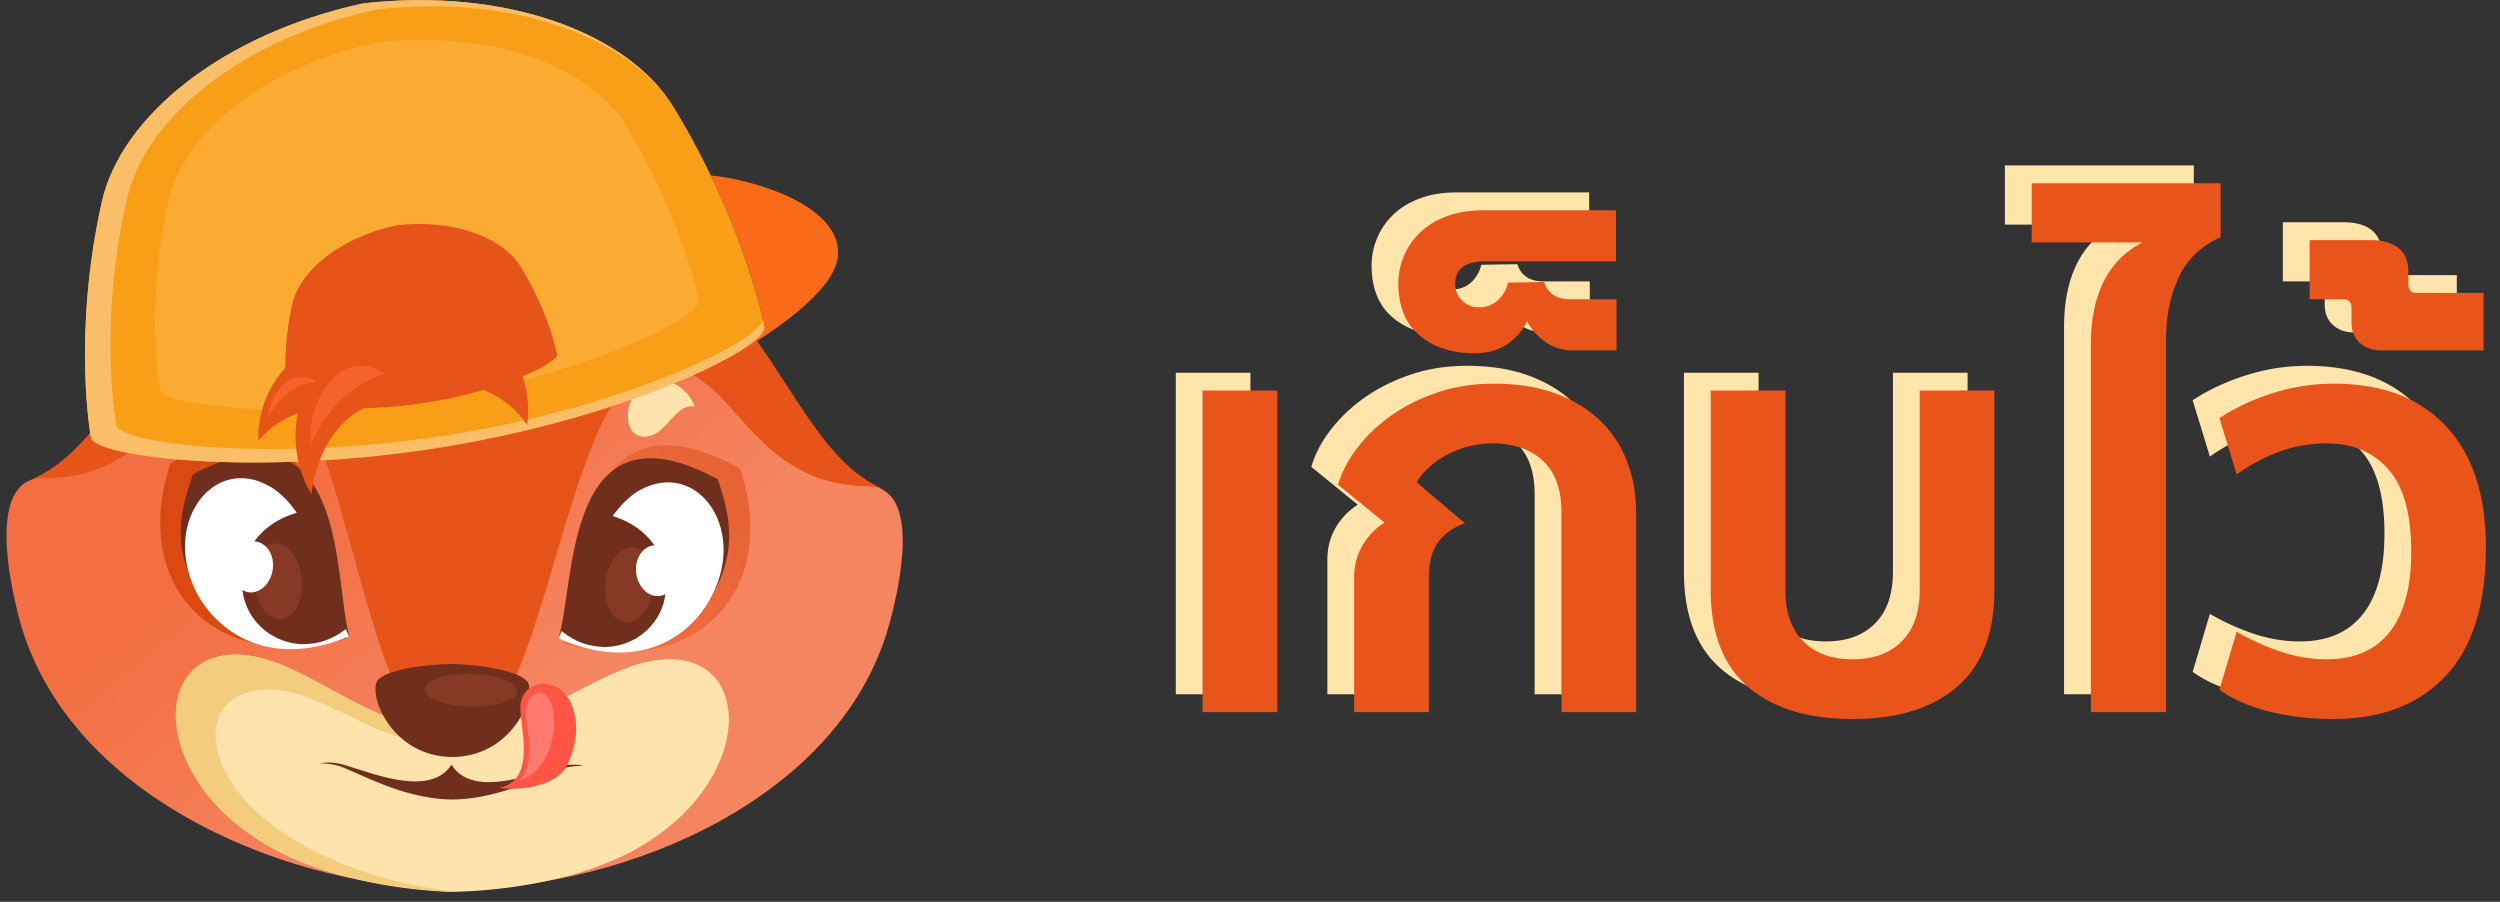
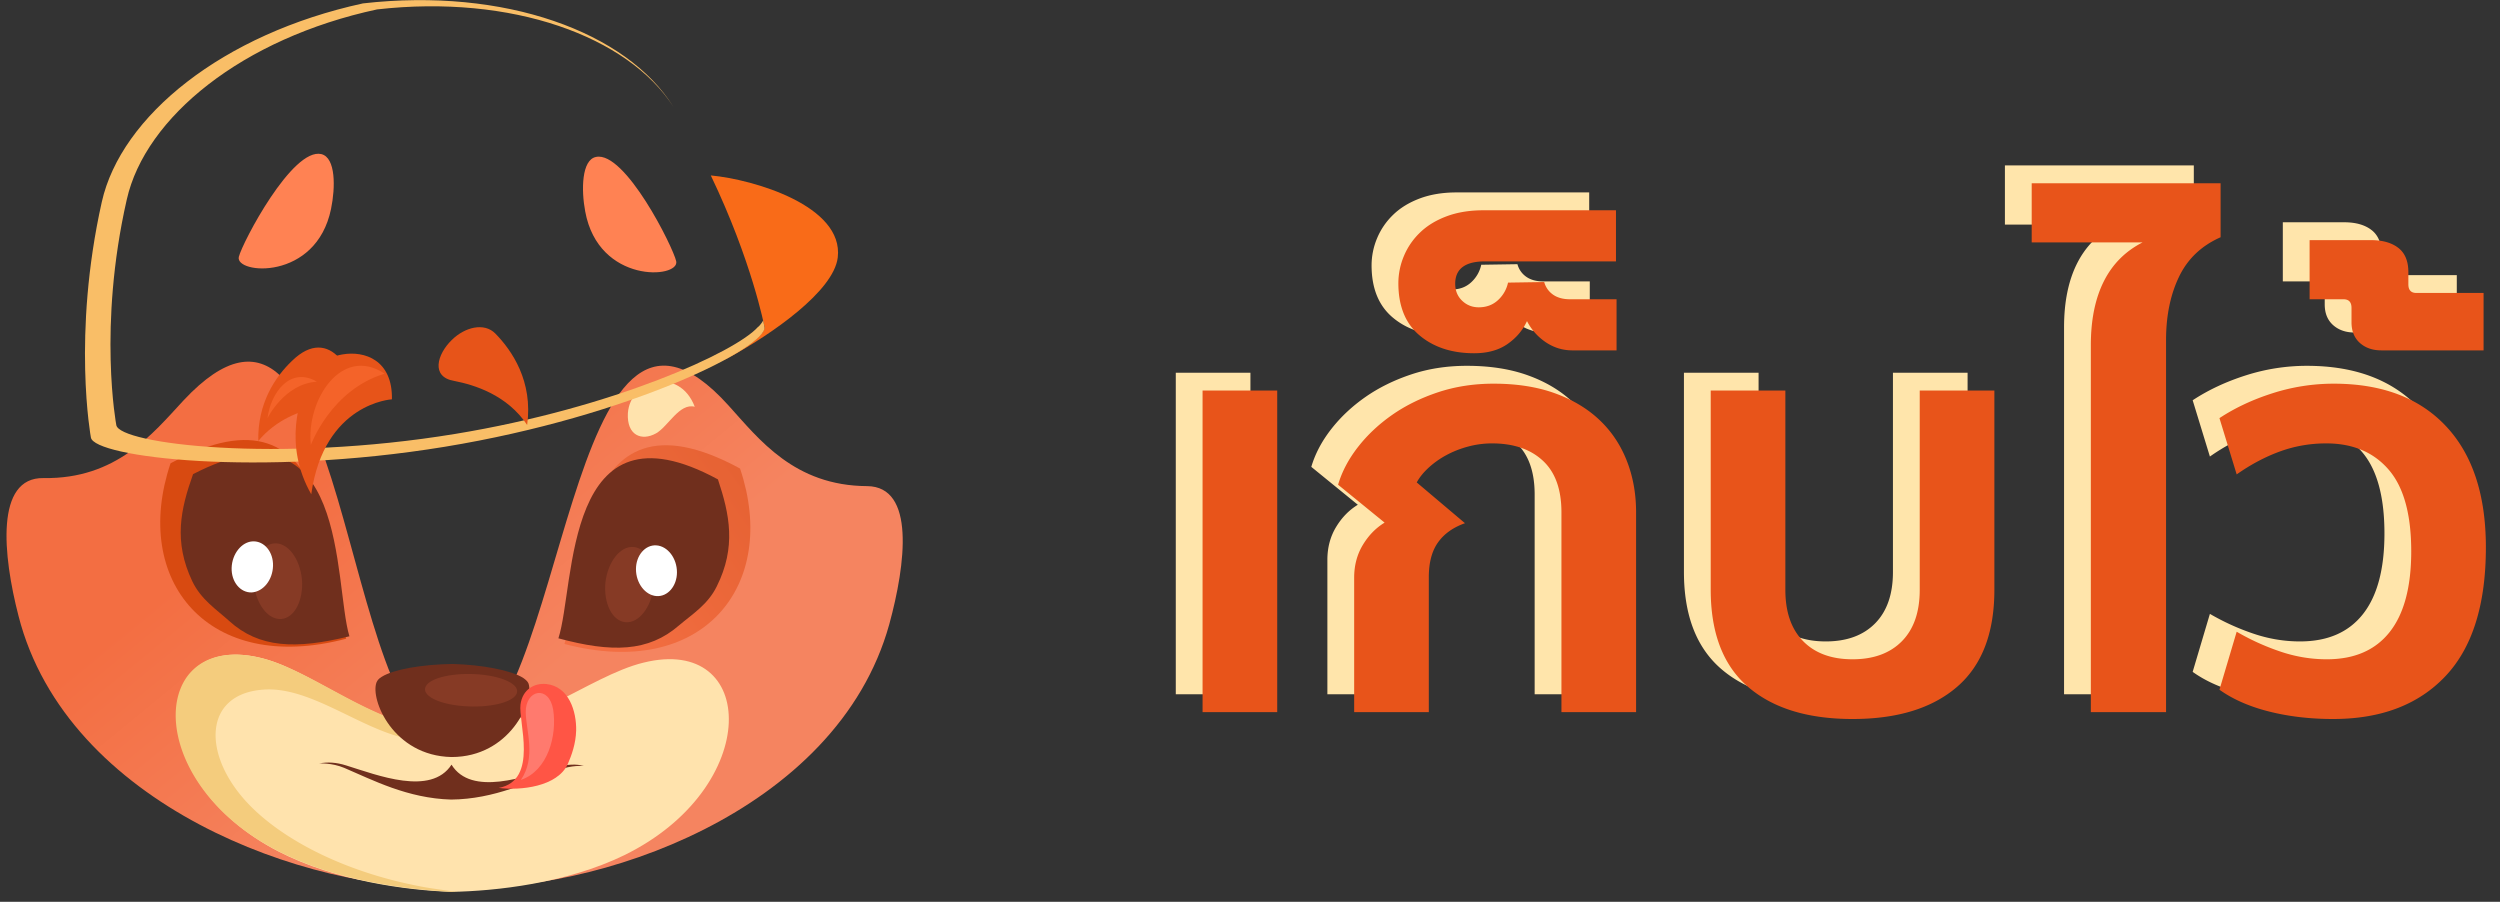
<svg xmlns="http://www.w3.org/2000/svg" width="280" height="101" version="1.1" viewBox="0 0 280 101">
  <rect x="0" y="0" width="280" height="101" fill="#333333" stroke="none" />
  <defs>
    <linearGradient id="linearGradient-1" x1="36.974%" x2="66.076%" y1="34.753%" y2="60.677%">
      <stop offset="0%" stop-color="#F36E42" />
      <stop offset="100%" stop-color="#F58460" />
    </linearGradient>
    <linearGradient id="linearGradient-2" x1="75.079%" x2="18.747%" y1="25.258%" y2="81.857%">
      <stop offset="0%" stop-color="#E66233" />
      <stop offset="100%" stop-color="#F36E42" />
    </linearGradient>
  </defs>
  <g id="Mockup-1.0" fill="none" fill-rule="evenodd" stroke="none" stroke-width="1">
    <g id="Artboard" transform="translate(-132 -121)">
      <g id="Group-2" transform="translate(132.6 121)">
        <g id="Group" fill-rule="nonzero" transform="translate(131.088 18.528)">
          <path id="เก็บไว้" fill="#FFE5AB" d="M8.36 59.228V23.215H0v36.013h8.36Zm16.978 0V44.116c0-1.63.343-2.926 1.029-3.89.686-.966 1.693-1.684 3.022-2.155l-5.402-4.566c.3-.558.74-1.104 1.318-1.64A9.792 9.792 0 0 1 27.3 30.45c.75-.407 1.565-.729 2.444-.964a10.256 10.256 0 0 1 2.669-.354c2.4 0 4.298.643 5.69 1.93 1.394 1.285 2.09 3.215 2.09 5.787v22.38h8.361v-22.38c0-2.1-.354-4.04-1.061-5.82-.707-1.78-1.736-3.301-3.087-4.566-1.35-1.265-3.012-2.25-4.984-2.958-1.972-.708-4.244-1.061-6.816-1.061-2.23 0-4.31.321-6.238.964-1.93.643-3.645 1.49-5.145 2.54-1.5 1.05-2.776 2.251-3.827 3.602-1.05 1.35-1.79 2.754-2.218 4.212l5.209 4.244c-.986.6-1.8 1.437-2.444 2.508-.643 1.072-.965 2.294-.965 3.666v15.048h8.36Zm5.08-40.193c1.5 0 2.744-.343 3.73-1.029.986-.686 1.715-1.543 2.186-2.572a6.322 6.322 0 0 0 2.123 2.38c.9.6 1.886.9 2.958.9h4.952V12.99h-5.21c-.771 0-1.404-.171-1.897-.514a2.506 2.506 0 0 1-.996-1.415l-4.052.064a3.71 3.71 0 0 1-1.125 1.962c-.579.536-1.297.804-2.155.804-.728 0-1.35-.247-1.864-.74-.515-.493-.772-1.125-.772-1.897 0-1.672 1.115-2.508 3.344-2.508h14.662V3.023H31.447c-1.543 0-2.915.225-4.116.675-1.2.45-2.197 1.06-2.99 1.833a7.813 7.813 0 0 0-1.8 2.636 7.85 7.85 0 0 0-.612 3.023c0 2.572.793 4.523 2.38 5.852 1.586 1.329 3.622 1.993 6.109 1.993ZM72.798 60c5.016 0 8.917-1.2 11.704-3.601 2.786-2.401 4.18-6.024 4.18-10.868V23.215h-8.36v22.316c0 2.486-.665 4.405-1.994 5.755-1.33 1.35-3.173 2.026-5.53 2.026-2.359 0-4.202-.675-5.531-2.026-1.33-1.35-1.994-3.269-1.994-5.755V23.215h-8.36v22.316c0 4.844 1.394 8.467 4.18 10.868C63.88 58.799 67.781 60 72.797 60Zm35.112-.772V17.556c0-2.7.482-5.059 1.447-7.074.965-2.015 2.519-3.494 4.662-4.437V0H92.862v6.624h12.411c-1.929.986-3.376 2.444-4.34 4.373-.965 1.929-1.447 4.308-1.447 7.138v41.093h8.424Zm18.714.772c5.359 0 9.55-1.597 12.572-4.791 3.023-3.194 4.534-8.006 4.534-14.437 0-5.874-1.49-10.397-4.47-13.57-2.98-3.172-7.17-4.758-12.572-4.758a22.41 22.41 0 0 0-6.817 1.06c-2.229.708-4.223 1.64-5.98 2.798l1.929 6.303c1.586-1.115 3.205-1.973 4.855-2.573 1.65-.6 3.376-.9 5.177-.9 2.958 0 5.284.975 6.978 2.926 1.693 1.95 2.54 5.005 2.54 9.164 0 3.987-.804 6.999-2.412 9.035-1.608 2.037-3.955 3.055-7.042 3.055-1.8 0-3.569-.3-5.305-.9a26.49 26.49 0 0 1-4.791-2.187l-1.93 6.495c1.501 1.072 3.355 1.887 5.563 2.444 2.208.557 4.598.836 7.17.836Zm16.849-41.286v-6.431h-7.524c-.6 0-.9-.322-.9-.965v-1.35c0-1.243-.376-2.154-1.126-2.733-.75-.58-1.769-.868-3.055-.868h-6.88v6.623h3.793c.6 0 .9.322.9.965v1.608c0 .986.311 1.757.933 2.315.622.557 1.426.836 2.412.836h11.447Z" />
          <path id="เก็บไว้" fill="#E8541A" d="M11.36 61.228V25.215H3v36.013h8.36Zm16.978 0V46.116c0-1.63.343-2.926 1.029-3.89.686-.966 1.693-1.684 3.022-2.155l-5.402-4.566c.3-.558.74-1.104 1.318-1.64A9.792 9.792 0 0 1 30.3 32.45c.75-.407 1.565-.729 2.444-.964a10.256 10.256 0 0 1 2.669-.354c2.4 0 4.298.643 5.69 1.93 1.394 1.285 2.09 3.215 2.09 5.787v22.38h8.361v-22.38c0-2.1-.354-4.04-1.061-5.82-.707-1.78-1.736-3.301-3.087-4.566-1.35-1.265-3.012-2.25-4.984-2.958-1.972-.708-4.244-1.061-6.816-1.061-2.23 0-4.31.321-6.238.964-1.93.643-3.645 1.49-5.145 2.54-1.5 1.05-2.776 2.251-3.827 3.602-1.05 1.35-1.79 2.754-2.218 4.212l5.209 4.244c-.986.6-1.8 1.437-2.444 2.508-.643 1.072-.965 2.294-.965 3.666v15.048h8.36Zm5.08-40.193c1.5 0 2.744-.343 3.73-1.029.986-.686 1.715-1.543 2.186-2.572a6.322 6.322 0 0 0 2.123 2.38c.9.6 1.886.9 2.958.9h4.952V14.99h-5.21c-.771 0-1.404-.171-1.897-.514a2.506 2.506 0 0 1-.996-1.415l-4.052.064a3.71 3.71 0 0 1-1.125 1.962c-.579.536-1.297.804-2.155.804-.728 0-1.35-.247-1.864-.74-.515-.493-.772-1.125-.772-1.897 0-1.672 1.115-2.508 3.344-2.508h14.662V5.023H34.447c-1.543 0-2.915.225-4.116.675-1.2.45-2.197 1.06-2.99 1.833a7.813 7.813 0 0 0-1.8 2.636 7.85 7.85 0 0 0-.612 3.023c0 2.572.793 4.523 2.38 5.852 1.586 1.329 3.622 1.993 6.109 1.993ZM75.798 62c5.016 0 8.917-1.2 11.704-3.601 2.786-2.401 4.18-6.024 4.18-10.868V25.215h-8.36v22.316c0 2.486-.665 4.405-1.994 5.755-1.33 1.35-3.173 2.026-5.53 2.026-2.359 0-4.202-.675-5.531-2.026-1.33-1.35-1.994-3.269-1.994-5.755V25.215h-8.36v22.316c0 4.844 1.394 8.467 4.18 10.868C66.88 60.799 70.781 62 75.797 62Zm35.112-.772V19.556c0-2.7.482-5.059 1.447-7.074.965-2.015 2.519-3.494 4.662-4.437V2H95.862v6.624h12.411c-1.929.986-3.376 2.444-4.34 4.373-.965 1.929-1.447 4.308-1.447 7.138v41.093h8.424Zm18.714.772c5.359 0 9.55-1.597 12.572-4.791 3.023-3.194 4.534-8.006 4.534-14.437 0-5.874-1.49-10.397-4.47-13.57-2.98-3.172-7.17-4.758-12.572-4.758a22.41 22.41 0 0 0-6.817 1.06c-2.229.708-4.223 1.64-5.98 2.798l1.929 6.303c1.586-1.115 3.205-1.973 4.855-2.573 1.65-.6 3.376-.9 5.177-.9 2.958 0 5.284.975 6.978 2.926 1.693 1.95 2.54 5.005 2.54 9.164 0 3.987-.804 6.999-2.412 9.035-1.608 2.037-3.955 3.055-7.042 3.055-1.8 0-3.569-.3-5.305-.9a26.49 26.49 0 0 1-4.791-2.187l-1.93 6.495c1.501 1.072 3.355 1.887 5.563 2.444 2.208.557 4.598.836 7.17.836Zm16.849-41.286v-6.431h-7.524c-.6 0-.9-.322-.9-.965v-1.35c0-1.243-.376-2.154-1.126-2.733-.75-.58-1.769-.868-3.055-.868h-6.88v6.623h3.793c.6 0 .9.322.9.965v1.608c0 .986.311 1.757.933 2.315.622.557 1.426.836 2.412.836h11.447Z" />
        </g>
        <g id="Group-9">
          <g id="head" transform="translate(.119 13.65)">
-             <path id="Path" fill="#E75419" d="M3.158 39.894c-2.21.992.135 4.603-.136 7.4C.812 69.95 21.607 78.66 49.755 79.608c28.194-.361 48.357-8.394 46.598-31.094-.225-2.798 3.474-6.634 1.263-7.672-7.172-3.43-10.6-14.215-18.72-22.744C76.731 11.914 71.047.36 65.138.497c-3.248.09-5.594 3.249-7.218 6.769-2.21-.361-4.6-.542-7.172-.587-2.662-.045-5.143.135-7.398.496-1.579-3.61-3.88-6.814-7.127-6.95-6.45-.27-12.902 13.359-14.616 18.864-7.488 8.078-11.683 17.736-18.45 20.805Z" />
            <path id="Shape" fill="#FF8253" d="M36.358 9.748c.496-2.392.541-5.732-1.083-6.138-3.247-.767-8.841 9.883-9.247 11.508-.451 1.94 8.661 2.753 10.33-5.37Zm28.464.27c-.451-2.391-.406-5.776 1.218-6.092 3.248-.677 8.616 10.064 8.977 11.688.406 1.941-8.707 2.573-10.195-5.595Z" />
            <path id="Path" fill="url(#linearGradient-1)" d="M49.8 85.744c-16.058.497-43.034-9.206-48.447-30.416-1.759-6.815-2.616-15.525 2.797-15.434 8.165.135 12.225-4.964 15.698-8.71 18.856-20.127 17.051 36.328 30.133 39.262 13.127-2.708 12.45-59.164 30.9-38.675 3.428 3.79 7.353 8.98 15.517 9.025 5.413.045 4.33 8.71 2.481 15.48-5.864 21.12-33.02 30.28-49.078 29.468Z" />
            <path id="Path" fill="#FFE3AD" d="M77.092 31.906c-1.715-.451-2.978 2.211-4.33 2.978-1.625.903-3.294.226-3.159-2.256.271-3.836 5.774-5.235 7.489-.722ZM49.981 67.964c-7.488.812-15.066-6.228-21.201-7.853-12.721-3.384-13.714 13.674 1.714 21.617 6.405 3.294 14.3 4.332 19.307 4.513 5.007-.09 12.9-.948 19.396-4.107 15.563-7.627 14.932-24.73 2.166-21.571-6.18 1.489-13.894 8.348-21.382 7.4Z" />
            <path id="Path" fill="#F4CC7D" d="M47.004 85.744c-8.887-1.58-15.834-5.235-19.668-9.116-5.458-5.505-5.413-12.59 1.489-13.042 5.052-.36 10.51 4.152 15.562 5.37a8.546 8.546 0 0 1-1.94-2.391c-4.871-1.986-9.562-5.37-13.667-6.454-9.88-2.617-12.766 6.815-6.541 14.938 1.894 2.482 4.646 4.829 8.3 6.679 2.706 1.354 5.639 2.347 8.526 3.023 4.06.948 8.029 1.354 11.006 1.49h.451a94.194 94.194 0 0 1-3.518-.497Z" />
          </g>
          <g id="mouth" transform="translate(35.134 74.184)">
            <path id="Path" fill="#702F1D" d="M14.837 11.458c-2.304 3.55-8.312 1.169-11.79.09-1.13-.36-2.124-.404-3.028-.225 0 0 1.4-.09 2.801.495 3.163 1.348 7.093 3.415 11.972 3.55 4.878-.045 8.854-2.023 12.061-3.326 1.4-.539 2.801-.449 2.801-.449-.858-.225-1.897-.18-3.027.135-3.523 1.078-9.577 3.325-11.79-.27ZM14.837 10.604c-6.55-.134-9.125-6.47-8.403-8.357.09-.225.271-.45.588-.63C8.377.765 11.629.226 14.972.18c3.298.09 6.596.719 7.906 1.572.316.225.497.405.587.63.633 1.932-2.078 8.222-8.628 8.222Z" />
            <path id="Path" fill="#863A25" d="M11.946 2.696c.497-.988 3.162-1.573 5.963-1.348 2.8.225 4.698 1.213 4.2 2.202-.496.988-3.161 1.573-5.962 1.348-2.846-.225-4.698-1.213-4.201-2.202Z" />
            <path id="Path" fill="#FF5545" d="M20.122 14.064c4.518-.853 2.169-7.459 2.44-9.346.226-1.707 1.58-2.426 2.89-2.292 2.53.27 3.389 3.056 3.344 5.213-.045 1.483-.497 2.74-.949 3.774-1.174 2.517-5.285 2.966-7.725 2.651Z" />
            <path id="Path" fill="#FF7A6E" d="M23.149 5.617c.045 2.067 1.174 5.032-.542 7.549 3.027-1.034 4.066-4.988 3.614-7.864-.452-2.786-3.117-2.291-3.072.315Z" />
          </g>
          <g id="eyes" transform="translate(17.33 49.258)">
            <path id="Path" fill="url(#linearGradient-2)" d="M64.957 3.218c4.411 13.112-4.187 23.747-19.672 19.646 2.116-6.579.63-30.01 19.672-19.646Z" />
            <path id="Path" fill="#D84A11" d="M1.17 2.632C-3.24 15.745 5.357 26.38 20.842 22.278 18.726 15.7 20.257-7.732 1.17 2.632Z" />
            <path id="Shape" fill="#702F1D" d="M62.48 4.435c1.306 3.92 2.072 7.57-.134 11.985-.99 2.028-2.746 3.11-4.232 4.371-3.42 2.974-7.517 3.064-13.504 1.442 1.936-5.948.54-27.216 17.87-17.798ZM3.692 3.849c-1.395 3.92-2.206 7.525-.09 11.986.99 2.072 2.701 3.154 4.142 4.46 3.33 3.02 7.427 3.2 13.46 1.713C19.4 16.015 21.156-5.208 3.69 3.848Z" />
-             <path id="Shape" fill="#FFF" d="M21.157 22.008c-.135-.27-.225-.54-.36-.811-4.637 3.65-10.534.946-11.479-3.785-.72-3.56.945-7.75 5.987-9.237-.855-1.262-1.846-2.253-2.97-2.93-6.573-3.83-12.56 4.642-7.879 12.527 2.836 4.596 8.733 7.615 16.701 4.236Zm23.453.225c.135-.27.27-.54.36-.81 4.592 3.74 10.534 1.126 11.524-3.56.765-3.56-.81-7.75-5.807-9.328.9-1.217 1.89-2.253 3.016-2.884 6.662-3.695 12.47 4.867 7.607 12.662-2.79 4.596-8.777 7.48-16.7 3.92Z" />
            <path id="Shape" fill="#863A25" d="M53.028 12.005c-1.486-.136-2.881 1.667-3.151 3.965-.225 2.343.765 4.326 2.25 4.46 1.486.136 2.881-1.666 3.151-3.964.27-2.344-.72-4.326-2.25-4.461Zm-40.199-.406c1.486-.09 2.836 1.712 3.061 4.055.18 2.344-.855 4.326-2.34 4.416-1.486.09-2.836-1.712-3.061-4.055-.226-2.343.81-4.326 2.34-4.416Z" />
            <path id="Shape" fill="#FFF" d="M55.594 11.824c-1.26-.09-2.296 1.127-2.296 2.659 0 1.577 1.035 2.929 2.296 3.019 1.26.09 2.295-1.127 2.295-2.659 0-1.577-1.035-2.929-2.295-3.019Zm-45.196-.45c1.26-.045 2.296 1.171 2.251 2.748-.045 1.578-1.08 2.884-2.386 2.974-1.26.045-2.295-1.171-2.25-2.748.045-1.577 1.125-2.93 2.385-2.974Z" />
          </g>
          <g id="hat" transform="translate(8.724)">
            <path id="Path" fill="#F96B18" d="M71.55 40.403c.316-.135.677-.315 1.083-.54 4.334-2.386 11.42-7.204 11.872-11.03.677-5.763-9.39-8.735-14.22-9.185 4.605 9.59 6.005 16.928 6.005 16.928.135.766-1.58 2.161-4.74 3.827Z" />
-             <path id="Shape" fill="#F99E17" d="M76.29 36.576s-2.167-11.435-10.112-24.492C61.032 3.62 47.308-1.422 31.328.38 15.62 3.8 4.243 12.985 2.077 22.619-1.264 37.567.857 49.002.857 49.002c.362 2.206 18.78 4.458 39.635 1.036 20.81-3.467 36.159-11.256 35.798-13.462Zm-23.203 3.107c.135.9-6.004 4.007-14.355 5.357-8.352 1.351-15.71.496-15.845-.405 0 0-.858-4.592.496-10.535.858-3.872 5.417-7.564 11.692-8.914 6.41-.72 11.872 1.305 13.949 4.682 3.205 5.223 4.063 9.815 4.063 9.815Z" />
-             <path id="Path" fill="#FBAA32" d="M68.931 33.695s-1.715-9.14-8.125-19.585C56.698 7.357 45.729 3.305 32.908 4.746 20.314 7.447 11.24 14.83 9.525 22.529c-2.663 11.931-.948 21.116-.948 21.116.226 1.35 8.622 2.656 19.817 2.116-3.25-.135-5.417-.586-5.507-1.08 0 0-.858-4.593.496-10.536.858-3.872 5.417-7.564 11.692-8.914 6.41-.72 11.872 1.305 13.949 4.682 3.205 5.223 4.063 9.815 4.063 9.815.09.63-2.8 2.296-7.358 3.737 13.813-3.107 23.473-8.194 23.202-9.77Z" />
            <path id="Path" fill="#F9BE67" d="M41.666 48.597c-19.953 3.287-37.648 1.126-37.964-.99 0 0-2.077-10.986 1.173-25.258C6.952 13.12 17.831 4.296 32.908 1.054c15.123-1.71 28.078 3.016 33.18 10.895C60.85 3.575 47.218-1.422 31.328.38 15.62 3.8 4.243 12.985 2.077 22.619-1.264 37.567.857 49.002.857 49.002c.362 2.206 18.78 4.458 39.635 1.036 20.856-3.422 36.204-11.21 35.798-13.417 0 0-.046-.225-.136-.72-.27.45-.542.72-.587.72-2.483 2.792-16.115 9.05-33.901 11.976Z" />
          </g>
          <g id="hair" transform="translate(28.309 36.499)">
            <path id="Path" fill="#E75419" d="M.018 12.89c-.09-4.216 1.888-7.176 3.775-8.97 4.315-4.217 7.282 1.48 7.102 5.023C10.85 8.9 4.063 8.046.018 12.891Z" />
            <path id="Path" fill="#E75419" d="M5.95 18.857C2.806 13.339 4.603 8.09 5.817 5.579c.315-.628 1.708-2.063 3.596-2.377 2.517-.449 5.663.628 5.573 5.024.045 0-7.596.359-9.034 10.63ZM30.132 11.097c.674-4.89-1.708-8.344-3.55-10.227-1.26-1.301-3.461-.718-4.9.717-1.618 1.57-2.382 4.127.27 4.575 2.292.449 5.933 1.57 8.18 4.935Z" />
            <path id="Path" fill="#F46329" d="M14.176 5.355c-6.023 1.794-8.27 7.984-8.27 7.984-.54-4.979 3.416-11.214 8.27-7.984ZM6.58 6.252c-3.64.224-5.528 4.082-5.528 4.082.36-2.87 2.562-5.831 5.528-4.082Z" />
          </g>
        </g>
      </g>
    </g>
  </g>
</svg>